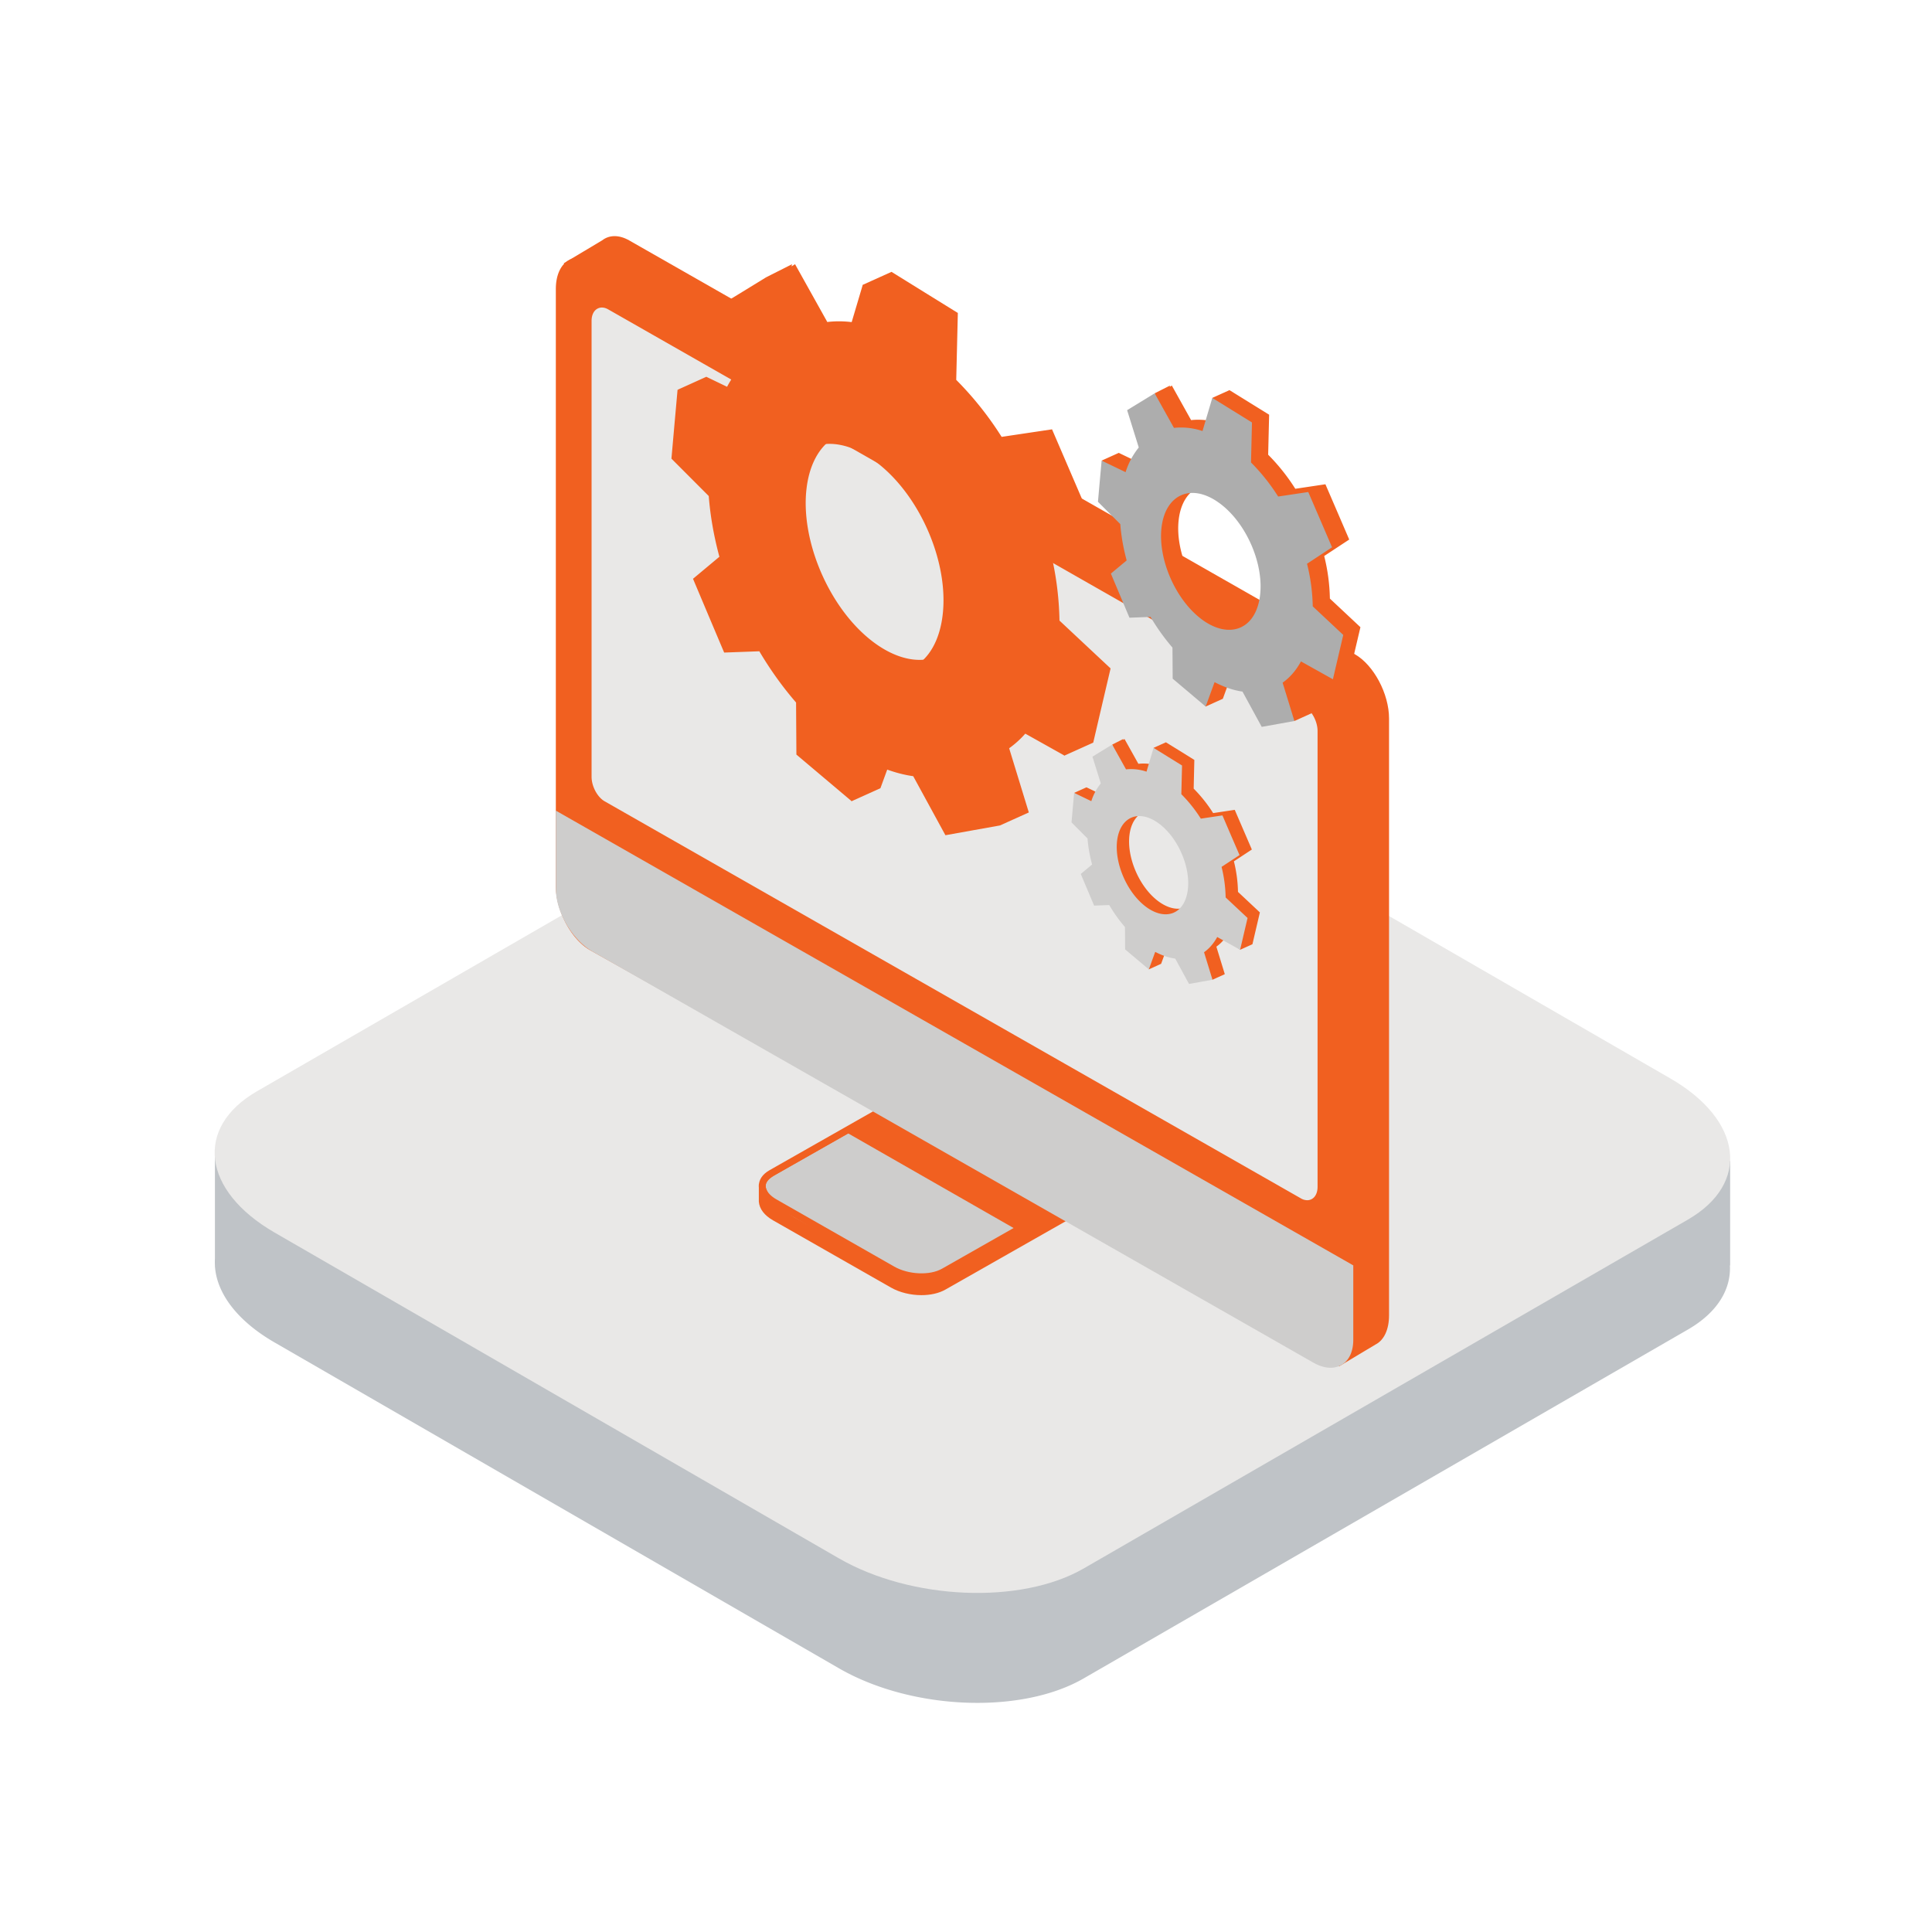
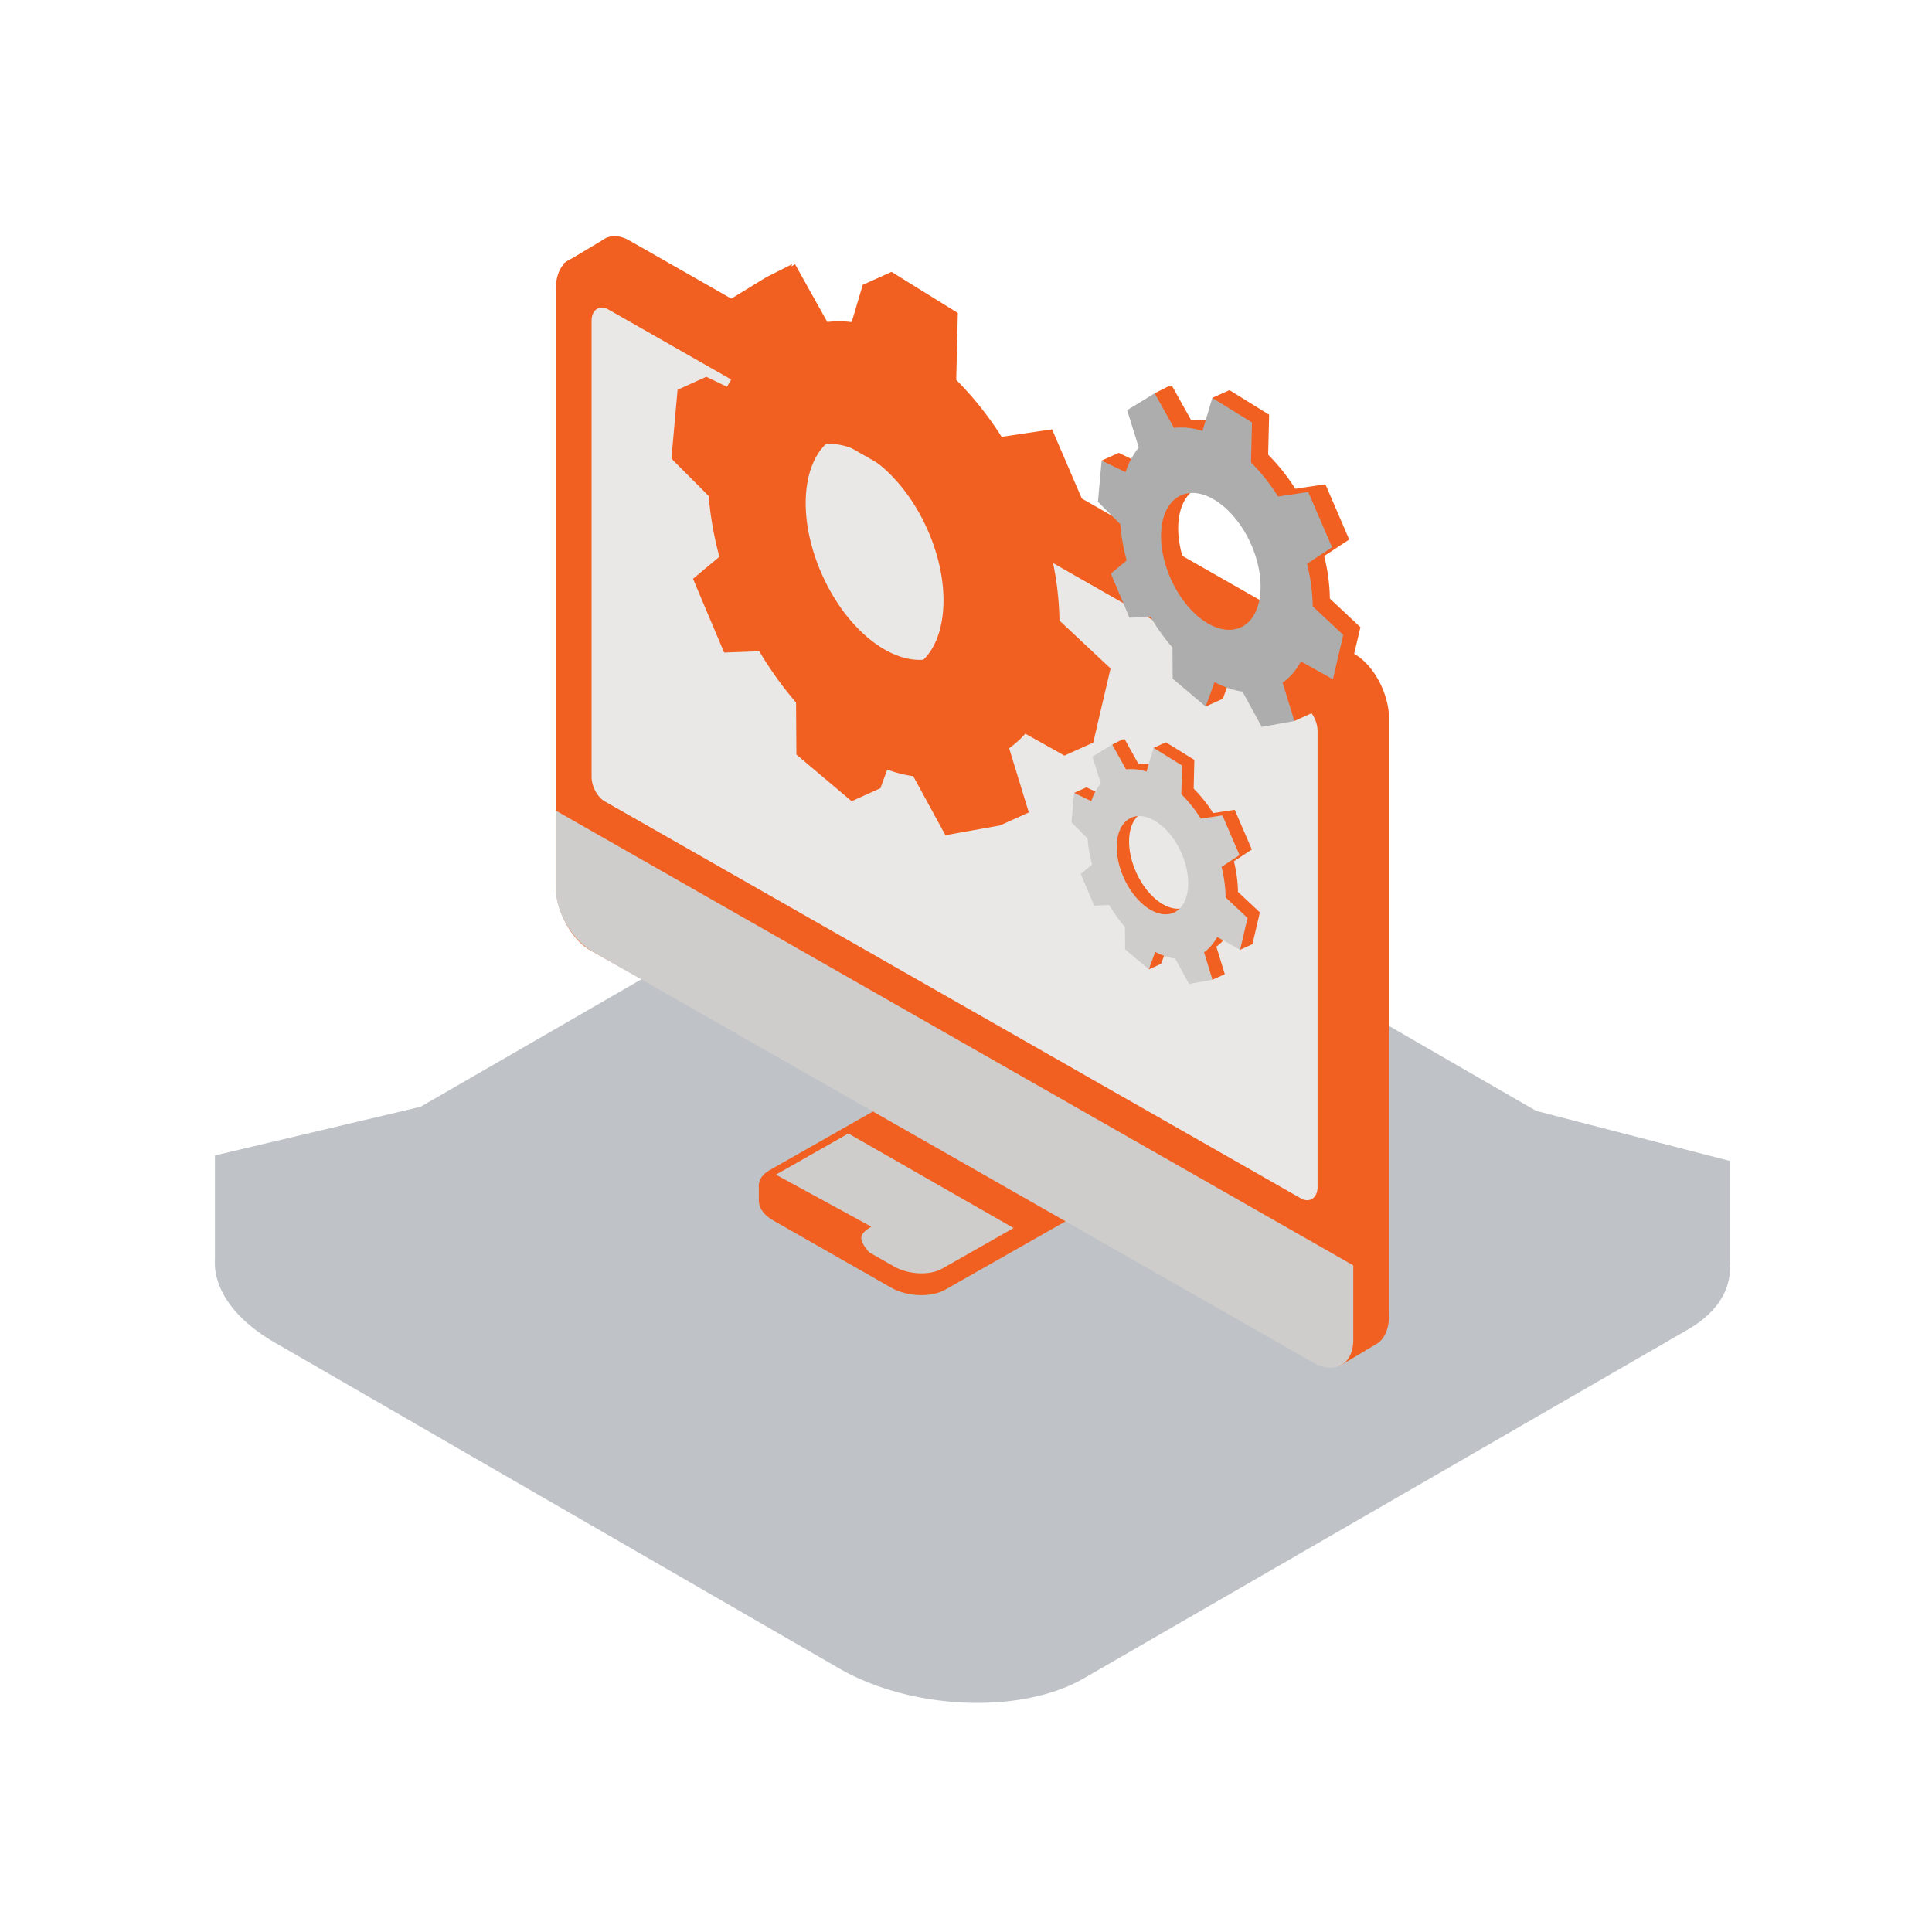
<svg xmlns="http://www.w3.org/2000/svg" width="90" height="90" fill="none">
  <path d="M90 0H0v90h90V0Z" fill="#fff" />
  <path d="M80.587 58.947h.01v-4.862l-9.04-2.337-20.038-11.57c-3.373-1.948-8.477-2.16-11.4-.472l-20.525 11.85-9.582 2.269v4.799a3.473 3.473 0 0 0 0 .323v.074h.004c.095 1.231 1.029 2.508 2.776 3.516L39.08 77.715c3.374 1.948 8.477 2.16 11.4.473l28.146-16.251c1.378-.795 2.015-1.871 1.96-2.99Z" fill="#BFC3C7" />
-   <path d="M78.626 56.816 50.48 73.067c-2.922 1.686-8.025 1.474-11.4-.473L12.792 57.417c-3.375-1.95-3.741-4.895-.82-6.582l28.148-16.25c2.92-1.688 8.024-1.476 11.398.471l26.289 15.179c3.375 1.947 3.74 4.894.819 6.58Z" fill="#E9E8E7" />
  <path d="m63.116 30.478-33.808-19.28c-.462-.263-.921-.264-1.257-.002l-1.79 1.07.364.518.316.721.316.177.302.429v26.16c0 1.148.714 2.489 1.59 2.99l31.538 17.984 1.69 2.406 1.694-1.015c.4-.2.636-.699.636-1.363V33.468c0-1.148-.714-2.49-1.591-2.99Z" fill="#F16020" />
  <path d="m37.43 54.303 6.855-3.89c.664-.38 1.78-.336 2.54.097l4.17 2.379 1.981.885v.907h-.013c-.045.234-.21.442-.478.595l-8.446 4.799c-.304.173-.7.258-1.116.258-.494 0-1.01-.12-1.424-.356l-5.49-3.13c-.399-.228-.634-.53-.66-.873 0-.028-.002-.056 0-.073v-.736l2.081-.861Z" fill="#F16020" />
  <path d="M52.406 54.442 43.96 59.24c-.61.349-1.676.305-2.38-.097l-5.49-3.13c-.704-.402-.78-1.01-.17-1.358l8.446-4.8c.61-.347 1.675-.303 2.38.099l5.49 3.13c.704.402.78 1.01.17 1.358Z" fill="#F16020" />
-   <path d="m36.138 54.717 3.375-1.918 7.813 4.469-3.475 1.974c-.61.348-1.675.304-2.38-.098l-4.454-2.428c-.425-.242-1.17-.865-1.328-1.341-.105-.313.207-.52.449-.658Z" fill="#CECDCC" />
+   <path d="m36.138 54.717 3.375-1.918 7.813 4.469-3.475 1.974c-.61.348-1.675.304-2.38-.098c-.425-.242-1.17-.865-1.328-1.341-.105-.313.207-.52.449-.658Z" fill="#CECDCC" />
  <path d="m52.328 54.302-8.447 4.8c-.564.322-1.561.278-2.221-.098l-5.49-3.131c-.318-.182-.501-.41-.501-.628 0-.217.18-.365.33-.45l8.447-4.8c.566-.322 1.562-.279 2.22.098l5.49 3.13c.32.182.503.41.503.629 0 .217-.18.364-.331.45Zm-9.403 5.336c.415 0 .812-.086 1.115-.258l8.446-4.8c.318-.18.493-.44.493-.728 0-.336-.241-.666-.663-.907l-5.49-3.13c-.76-.433-1.874-.477-2.54-.098l-8.445 4.8c-.318.18-.493.439-.493.728 0 .336.243.666.664.907l5.489 3.13c.413.236.93.356 1.424.356Z" fill="#F16020" />
  <path d="M26.49 12.123c.327-.19.736-.163 1.153.075l33.807 19.28c.877.5 1.59 1.841 1.59 2.99v27.805c0 .621-.25.899-.461 1.02a.941.941 0 0 1-.48.12c-.286 0-.617-.1-.96-.296L27.484 44.26c-.877-.5-1.591-1.842-1.591-2.99V13.465c0-.633.217-1.122.597-1.342Z" fill="#F16020" />
  <path d="M62.96 58.9 25.893 37.762v3.646c0 1.072.764 2.38 1.704 2.916l33.582 19.151c.28.16.554.24.804.24a.997.997 0 0 0 .508-.131c.355-.206.55-.623.55-1.174v-3.463l-.081-.047Z" fill="#CECDCC" />
  <path d="M60.764 32.907 28.33 14.411c-.181-.103-.361-.112-.51-.026-.167.096-.262.302-.262.563v21.237c0 .446.269.95.613 1.145l32.434 18.497a.586.586 0 0 0 .29.084.44.44 0 0 0 .22-.059c.166-.096.262-.301.262-.563V34.051c0-.445-.27-.948-.614-1.144Z" fill="#E9E8E7" />
  <path d="M49.355 28.911a14.616 14.616 0 0 0-.444-3.319l1.951-1.284-.928-2.155L49.008 20l-2.348.351a15.47 15.47 0 0 0-2.115-2.655l.075-3.117-1.567-.97-1.523-.945-1.34.605.53 1.425.215-.029-.172.582c-.786-.252-1.535-.33-2.224-.247l-1.502-2.692-.166.102.026-.102-1.198.604.059.178-.869.533.908 2.903c-.43.523-.778 1.17-1.03 1.925l-1.864-.899-1.34.606 1.203.931-.008.085-.142 1.586 1.74 1.742c.072.934.24 1.887.495 2.829l-1.227 1.026.723 1.717.725 1.72 1.64-.061c.505.854 1.078 1.66 1.711 2.389l.017 2.424 1.044.882-.58.404.77 1.49 1.339-.604.694-1.9c.74.39 1.472.636 2.173.734l1.09 2-.17-.018.223.115.356.655.681-.123.526.27 1.34-.604-.916-2.99a4.506 4.506 0 0 0 1.06-1.071l1.517 1.412 1.34-.604.398-1.706.41-1.75-2.38-2.228Zm-4.151-.545c-.456 2.492-2.55 3.09-4.615 1.47-1.99-1.56-3.314-4.686-3.014-7.104.308-2.501 2.245-3.432 4.389-1.952 2.232 1.543 3.712 5.004 3.24 7.586Z" fill="#F16020" />
  <path d="M48.015 29.516a14.555 14.555 0 0 0-.444-3.319l1.952-1.285-.929-2.155-.927-2.152-2.347.352a15.371 15.371 0 0 0-2.115-2.656l.075-3.117-1.567-.971-1.523-.944-.767 2.583c-.786-.252-1.535-.33-2.223-.247l-1.502-2.693-1.092.67-1.056.645.907 2.905c-.43.522-.777 1.169-1.029 1.924l-1.865-.898-.145 1.62-.14 1.588 1.738 1.741c.072.934.241 1.886.496 2.829l-1.229 1.026.724 1.717.727 1.72 1.638-.06c.505.853 1.08 1.658 1.712 2.387l.015 2.425 1.272 1.074 1.301 1.098.695-1.9c.741.39 1.473.636 2.174.735l1.5 2.75 1.25-.224 1.296-.232-.917-2.989c.563-.396 1.047-.95 1.43-1.657l2.487 1.392.398-1.705.41-1.75-2.38-2.227Zm-8.766.924c-1.99-1.56-3.315-4.686-3.015-7.104.31-2.501 2.246-3.432 4.39-1.95 2.231 1.541 3.712 5.002 3.24 7.585-.457 2.49-2.549 3.088-4.615 1.47ZM61.951 27.884a8.76 8.76 0 0 0-.265-1.983l1.166-.767-.555-1.29-.554-1.285-1.403.21a9.204 9.204 0 0 0-1.264-1.587l.045-1.864-.937-.58-.91-.564-.8.361.315.852.13-.017-.104.348a3.124 3.124 0 0 0-1.329-.148l-.898-1.61-.1.061.016-.06-.716.361.036.107-.519.318.542 1.736a3.565 3.565 0 0 0-.615 1.15l-1.115-.537-.8.361.717.557-.003.051-.085.948 1.04 1.041c.042.559.144 1.129.296 1.691l-.735.614.433 1.026.434 1.029.98-.037c.301.51.645.991 1.023 1.427l.01 1.45.66.557-.383.21.46.892.8-.361.415-1.136c.443.233.881.38 1.3.44l.651 1.194-.1-.01.132.068.213.391.407-.073.315.162.8-.362-.549-1.787c.237-.166.45-.381.634-.64l.908.844.801-.361.237-1.02.246-1.045-1.423-1.333Zm-2.482-.325c-.272 1.49-1.523 1.847-2.758.878-1.189-.932-1.98-2.8-1.8-4.246.184-1.495 1.341-2.051 2.622-1.166 1.334.921 2.22 2.99 1.936 4.534Z" fill="#F16020" />
  <path d="M61.153 28.246a8.761 8.761 0 0 0-.267-1.984l1.166-.767-.554-1.29-.554-1.285-1.403.21a9.185 9.185 0 0 0-1.264-1.586l.045-1.864-.937-.58-.911-.564-.457 1.543a3.141 3.141 0 0 0-1.33-.147l-.898-1.61-.653.4-.63.385.542 1.738a3.537 3.537 0 0 0-.614 1.15l-1.116-.538-.087.97-.084.948 1.04 1.04c.043.56.145 1.128.297 1.692l-.735.613.432 1.026.434 1.029.98-.037c.302.51.645.991 1.023 1.428l.01 1.449.758.64.778.658.416-1.136c.444.233.882.38 1.3.44l.896 1.643.747-.133.775-.14-.549-1.786c.337-.237.627-.567.855-.99l1.488.832.238-1.02.245-1.045-1.422-1.332Zm-5.24.553c-1.19-.933-1.982-2.802-1.802-4.246.184-1.496 1.342-2.052 2.623-1.166 1.334.921 2.218 2.99 1.936 4.534-.273 1.488-1.523 1.846-2.758.878Z" fill="#ADADAD" />
  <path d="M57.67 41.548a6.309 6.309 0 0 0-.19-1.424l.836-.55-.399-.925-.398-.923-1.006.151a6.655 6.655 0 0 0-.907-1.14l.031-1.337-.67-.417-.655-.404-.574.259.226.612.093-.013-.074.25a2.236 2.236 0 0 0-.953-.106l-.645-1.155-.07.044.01-.044-.515.26.026.076-.372.228.39 1.245a2.561 2.561 0 0 0-.442.826l-.8-.385-.575.26.516.4-.004.035-.06.68.746.748c.031.401.103.808.213 1.213l-.527.44.31.737.312.739.703-.027c.216.366.462.711.734 1.024l.007 1.04.425.36-.226.192.33.64.574-.26.298-.815c.32.167.632.273.932.315l.468.858-.073-.008.096.049.153.281.292-.052.225.116.575-.26-.393-1.282c.17-.119.321-.274.455-.46l.651.606.574-.259.171-.732.176-.75-1.02-.956Zm-1.782-.233c-.196 1.069-1.093 1.324-1.979.63-.854-.67-1.422-2.011-1.294-3.048.133-1.073.964-1.472 1.883-.836.958.661 1.593 2.145 1.39 3.254Z" fill="#F16020" />
  <path d="M57.095 41.807a6.311 6.311 0 0 0-.19-1.424l.837-.55-.4-.925-.396-.923-1.007.151a6.607 6.607 0 0 0-.908-1.14l.033-1.336-.673-.417-.653-.405-.329 1.109a2.223 2.223 0 0 0-.954-.107l-.644-1.155-.469.287-.452.277.39 1.246a2.517 2.517 0 0 0-.442.826l-.801-.386-.062.696-.06.68.746.747c.03.4.103.809.213 1.214l-.528.44.311.737.311.738.703-.027c.217.367.463.712.734 1.025l.007 1.04.545.46.56.472.297-.815c.318.167.631.272.933.314l.642 1.18.537-.096.556-.1-.393-1.281c.24-.17.449-.408.614-.71l1.066.596.171-.731.176-.751-1.02-.956Zm-3.76.397c-.854-.669-1.423-2.01-1.295-3.048.135-1.072.964-1.472 1.884-.837.957.662 1.592 2.146 1.39 3.255-.196 1.068-1.093 1.325-1.98.63Z" fill="#CECDCC" />
</svg>